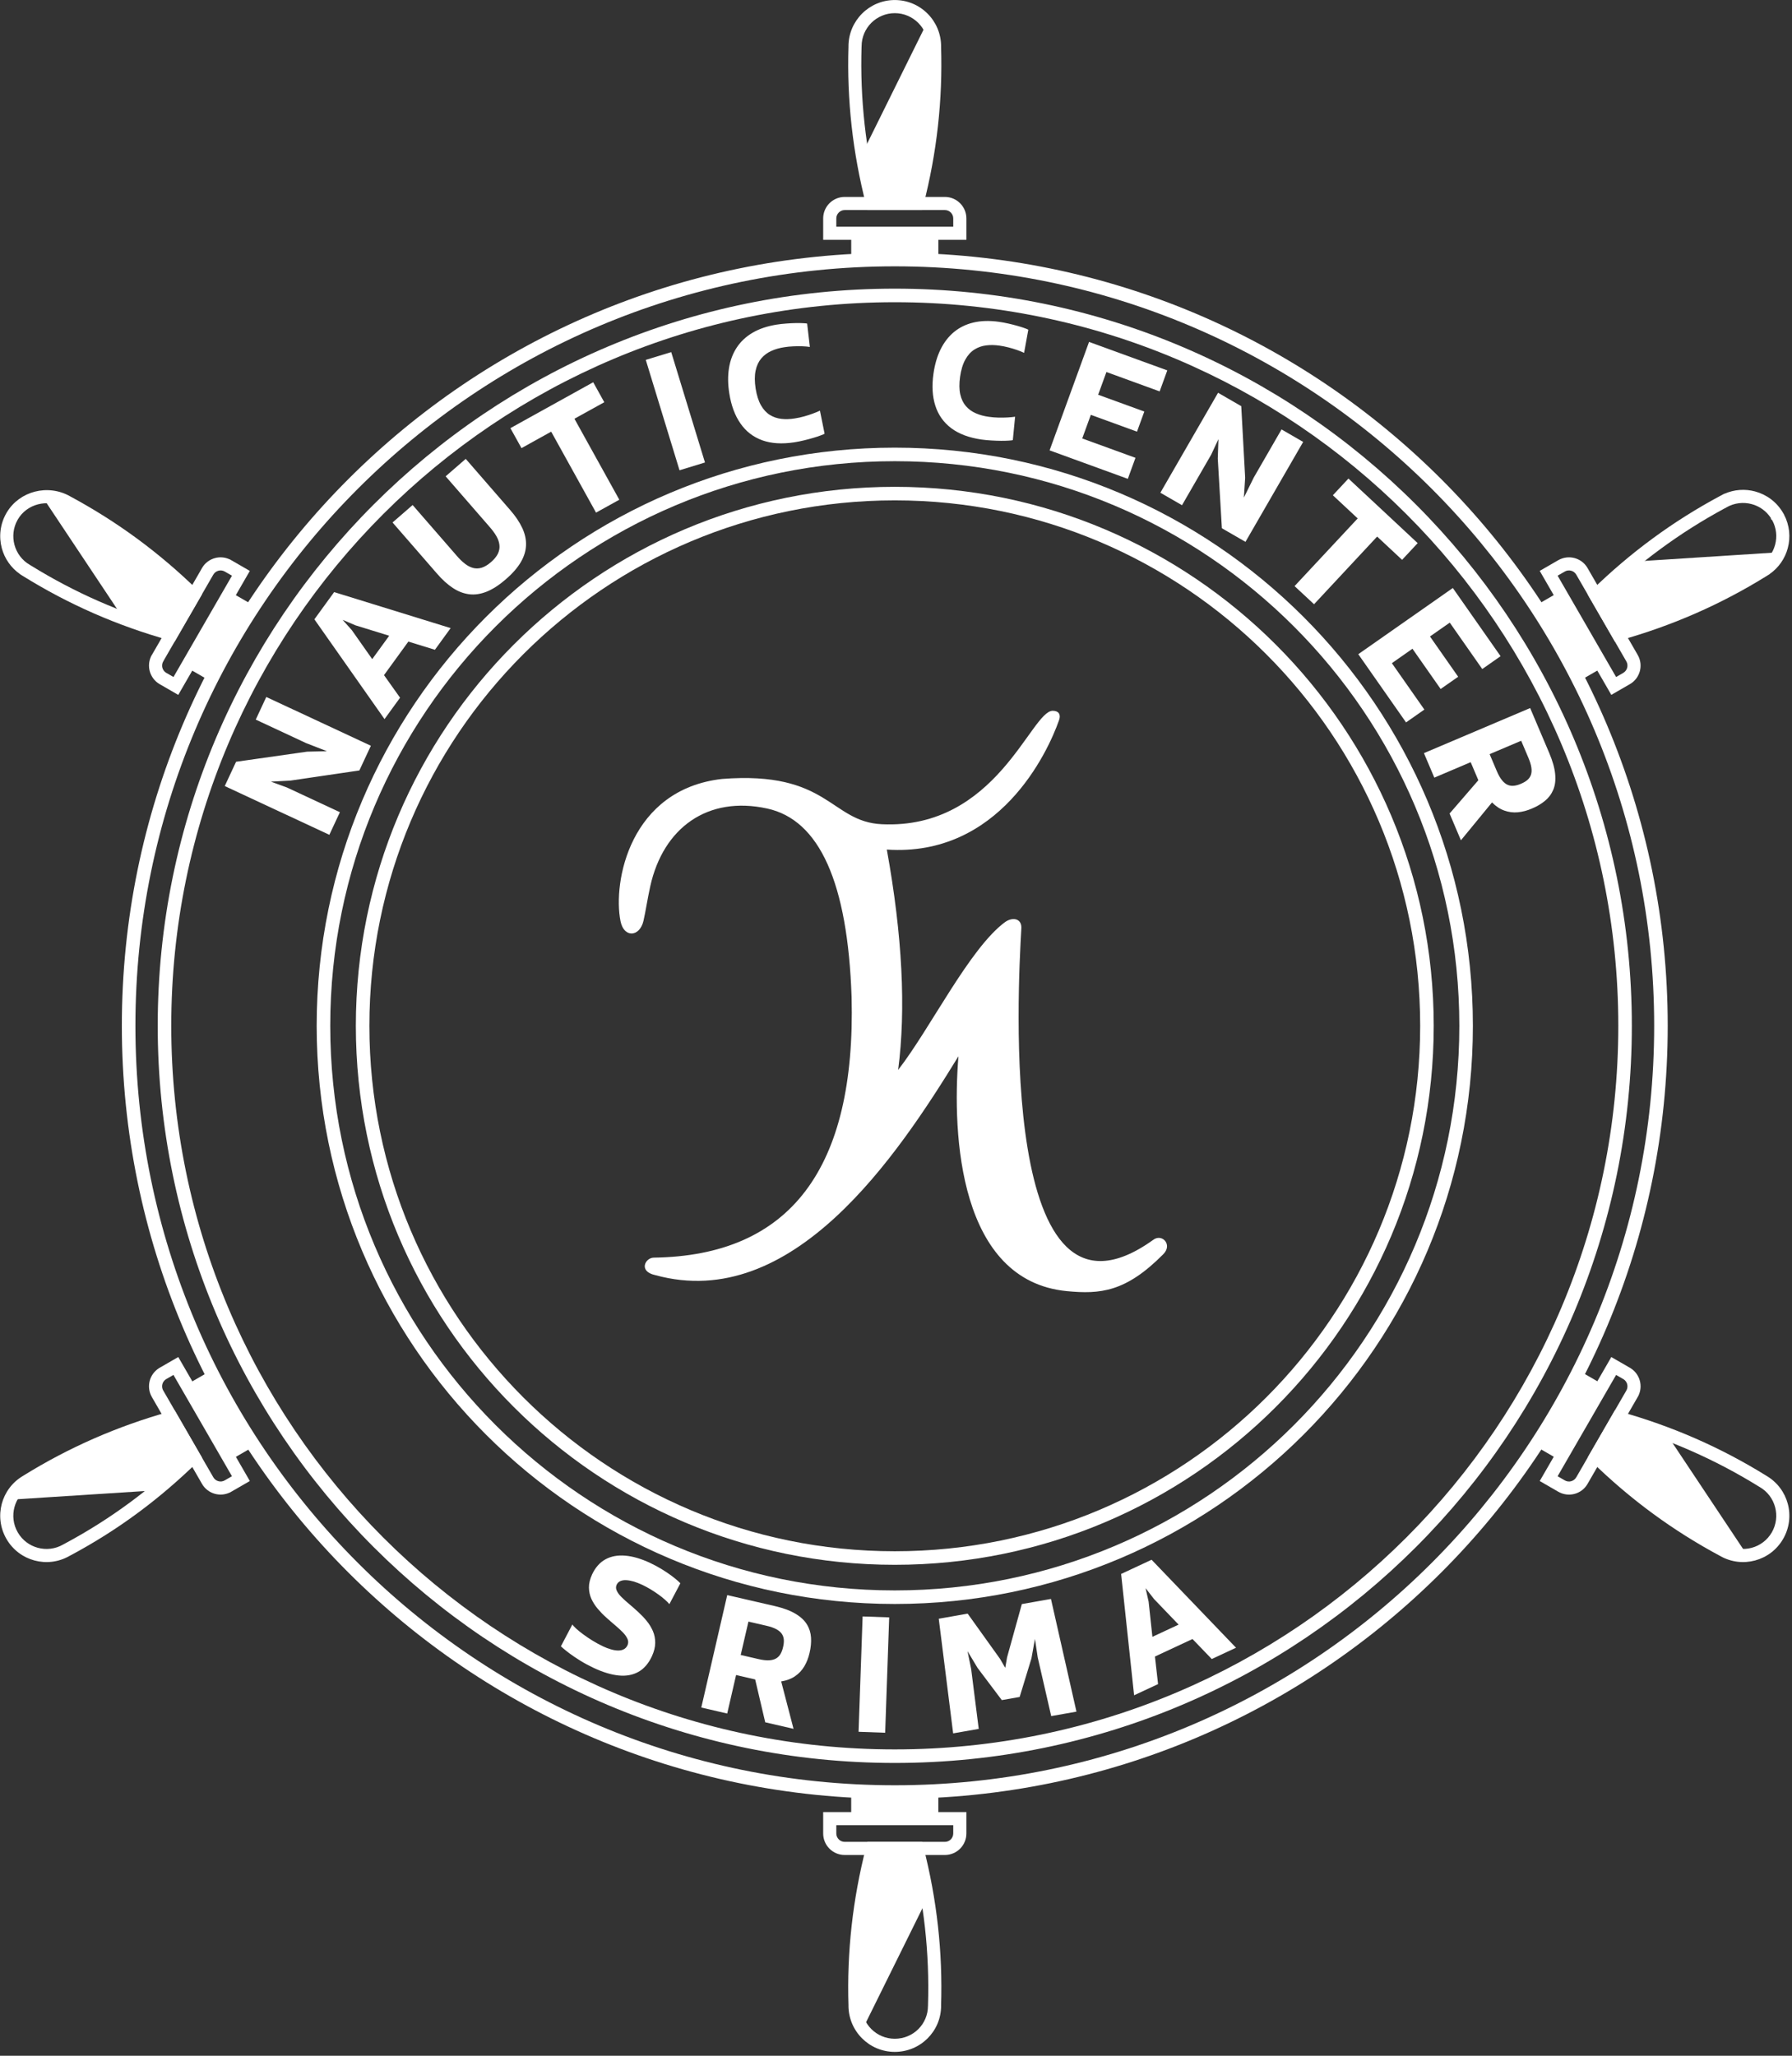
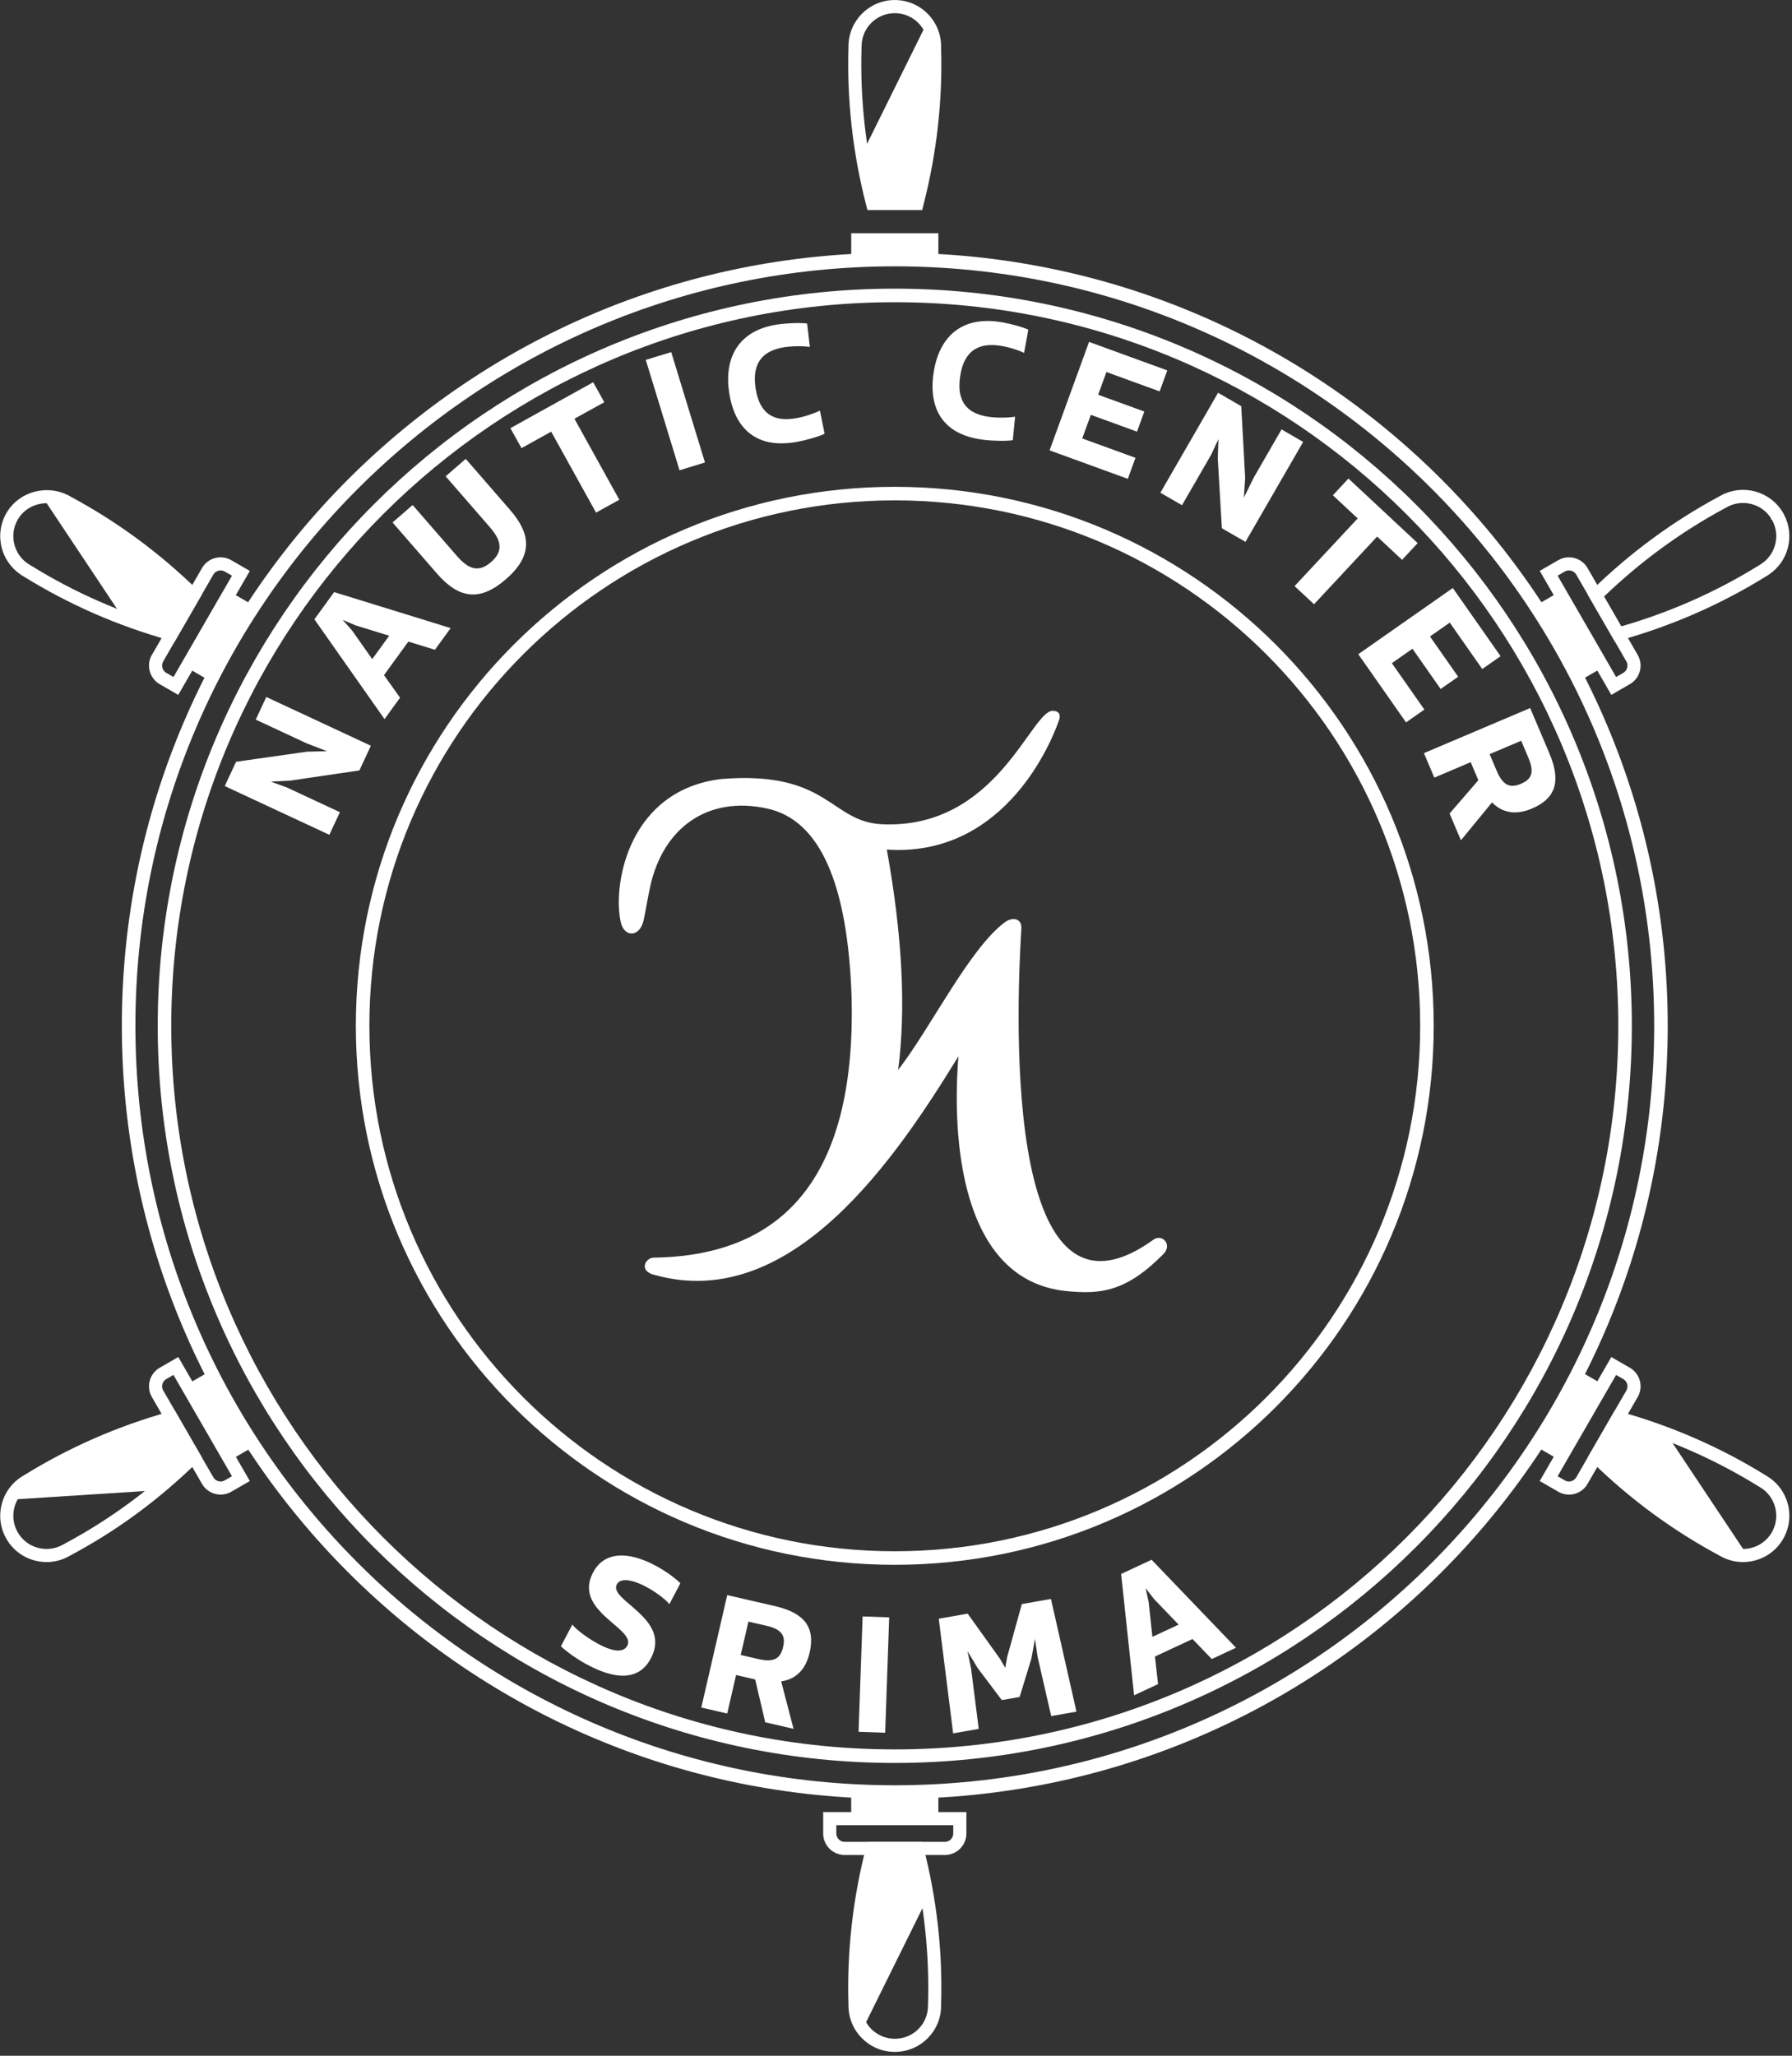
<svg xmlns="http://www.w3.org/2000/svg" xmlns:ns1="http://www.serif.com/" width="100%" height="100%" viewBox="0 0 306 351" version="1.1" xml:space="preserve" style="fill-rule:evenodd;clip-rule:evenodd;stroke-linejoin:round;stroke-miterlimit:2;">
  <rect x="0" y="0" width="306" height="351" fill="#333333" stroke="none" />
  <g transform="matrix(1,0,0,1,-1503.25,-111.847)">
    <g transform="matrix(1,0,0,1,1108,0)">
      <g id="Layer-1" ns1:id="Layer 1" transform="matrix(4.167,0,0,4.167,24.504,30.479)">
        <g transform="matrix(1,0,0,1,0,-18.18)">
          <path d="M136.635,89.104C135.109,90.644 134.062,90.743 132.687,90.61C128.277,90.183 127.984,84.223 128.248,80.986C125.739,85.076 121.45,91.503 115.823,89.954C115.116,89.8 115.419,89.238 115.763,89.238C121.348,89.161 124.05,85.598 123.869,78.551C123.709,73.875 122.556,71.303 120.411,70.836C117.969,70.303 116.152,71.624 115.62,74.017C115.503,74.544 115.431,75.046 115.342,75.433C115.187,76.106 114.541,76.15 114.4,75.452C114.076,73.835 114.79,70.054 118.558,69.624C122.94,69.281 122.988,71.378 125.108,71.479C129.808,71.702 131.218,66.831 132.111,66.831C132.353,66.831 132.452,66.979 132.373,67.208C131.904,68.554 129.906,72.826 125.313,72.518C125.952,76.048 126.101,79.058 125.777,81.546C127.097,79.852 128.704,76.554 130.167,75.482C130.482,75.267 130.863,75.344 130.824,75.771C130.686,78.207 129.854,93.081 136.227,88.511C136.586,88.233 137.043,88.708 136.635,89.104" style="fill:white;" />
        </g>
        <g transform="matrix(1,0,0,1,0,-18.615)">
          <path d="M125.639,58.089C131.738,58.089 137.259,60.561 141.256,64.557C145.252,68.554 147.724,74.075 147.724,80.174C147.724,86.273 145.252,91.794 141.256,95.79C137.259,99.787 131.738,102.259 125.639,102.259C119.54,102.259 114.019,99.787 110.022,95.79C106.026,91.794 103.554,86.273 103.554,80.174C103.554,74.075 106.026,68.554 110.022,64.557C114.019,60.561 119.54,58.089 125.639,58.089ZM140.863,64.95C136.967,61.054 131.584,58.644 125.639,58.644C119.694,58.644 114.311,61.054 110.415,64.95C106.519,68.846 104.109,74.229 104.109,80.174C104.109,86.119 106.519,91.502 110.415,95.398C114.311,99.294 119.694,101.704 125.639,101.704C131.584,101.704 136.967,99.294 140.863,95.398C144.759,91.502 147.169,86.119 147.169,80.174C147.169,74.229 144.759,68.846 140.863,64.95" style="fill:white;fill-rule:nonzero;" />
        </g>
        <g transform="matrix(1,0,0,1,0,-18.615)">
-           <path d="M125.639,56.484C132.181,56.484 138.103,59.135 142.391,63.422C146.678,67.709 149.329,73.632 149.329,80.174C149.329,86.715 146.678,92.638 142.391,96.925C138.103,101.212 132.181,103.864 125.639,103.864C119.097,103.864 113.175,101.212 108.888,96.925C104.601,92.638 101.949,86.715 101.949,80.174C101.949,73.632 104.601,67.709 108.888,63.422C113.175,59.135 119.097,56.484 125.639,56.484ZM141.998,63.815C137.811,59.628 132.028,57.039 125.639,57.039C119.251,57.039 113.467,59.628 109.28,63.815C105.094,68.001 102.505,73.785 102.505,80.174C102.505,86.562 105.094,92.346 109.28,96.532C113.467,100.719 119.251,103.308 125.639,103.308C132.028,103.308 137.811,100.719 141.998,96.532C146.184,92.346 148.774,86.562 148.774,80.174C148.774,73.785 146.184,68.001 141.998,63.815" style="fill:white;fill-rule:nonzero;" />
-         </g>
+           </g>
        <g transform="matrix(1,0,0,1,0,-18.615)">
          <path d="M125.639,49.969C133.98,49.969 141.531,53.35 146.997,58.816C152.463,64.282 155.843,71.833 155.843,80.174C155.843,88.514 152.463,96.066 146.997,101.532C141.531,106.997 133.98,110.378 125.639,110.378C117.299,110.378 109.747,106.997 104.282,101.532C98.816,96.066 95.435,88.515 95.435,80.174C95.435,71.833 98.816,64.282 104.282,58.816C109.747,53.35 117.299,49.969 125.639,49.969ZM146.604,59.209C141.239,53.843 133.827,50.525 125.639,50.525C117.452,50.525 110.04,53.843 104.674,59.209C99.309,64.574 95.99,71.986 95.99,80.174C95.99,88.361 99.309,95.774 104.674,101.139C110.04,106.504 117.452,109.823 125.639,109.823C133.827,109.823 141.239,106.504 146.604,101.139C151.97,95.774 155.288,88.361 155.288,80.174C155.288,71.986 151.97,64.574 146.604,59.209" style="fill:white;fill-rule:nonzero;" />
        </g>
        <g transform="matrix(1,0,0,1,0,-18.615)">
          <path d="M125.639,48.5C134.385,48.5 142.304,52.045 148.036,57.777C153.768,63.509 157.313,71.427 157.313,80.174C157.313,88.92 153.768,96.839 148.036,102.57C142.304,108.302 134.385,111.848 125.639,111.848C116.893,111.848 108.974,108.302 103.242,102.57C97.511,96.839 93.965,88.92 93.965,80.174C93.965,71.427 97.511,63.509 103.242,57.777C108.974,52.045 116.893,48.5 125.639,48.5ZM147.643,58.17C142.012,52.538 134.232,49.055 125.639,49.055C117.046,49.055 109.266,52.538 103.635,58.17C98.004,63.801 94.521,71.581 94.521,80.174C94.521,88.767 98.004,96.546 103.635,102.178C109.266,107.809 117.046,111.292 125.639,111.292C134.232,111.292 142.012,107.809 147.643,102.178C153.274,96.546 156.758,88.767 156.758,80.174C156.758,71.581 153.274,63.801 147.643,58.17" style="fill:white;fill-rule:nonzero;" />
        </g>
        <g transform="matrix(1,0,0,1,0,-55.116)">
          <path d="M104.17,105.2L99.884,103.201L99.452,104.129L101.513,105.09L102.368,105.423L101.555,105.442L98.646,105.856L98.182,106.851L102.468,108.849L102.901,107.922L100.73,106.91L100.074,106.67L100.869,106.628L103.698,106.212L104.17,105.2ZM107.439,100.379L102.665,98.904L101.855,100.019L104.729,104.108L105.366,103.231L104.708,102.306L105.706,100.932L106.794,101.267L107.439,100.379ZM104.921,100.692L104.225,101.65L103.391,100.465L103.013,100.041L103.537,100.265L104.921,100.692ZM109.038,96.235C109.149,96.362 109.241,96.486 109.311,96.607C109.382,96.729 109.424,96.849 109.437,96.967C109.453,97.085 109.433,97.203 109.38,97.32C109.325,97.437 109.23,97.556 109.093,97.675C108.958,97.793 108.827,97.869 108.706,97.906C108.583,97.942 108.464,97.944 108.351,97.912C108.237,97.88 108.125,97.821 108.015,97.734C107.905,97.647 107.795,97.539 107.685,97.411L105.881,95.336L105.058,96.051L106.875,98.141C107.091,98.392 107.309,98.59 107.529,98.734C107.748,98.879 107.973,98.965 108.202,98.992C108.432,99.02 108.671,98.984 108.92,98.884C109.167,98.784 109.429,98.615 109.703,98.377C109.979,98.137 110.184,97.9 110.319,97.668C110.453,97.435 110.523,97.202 110.528,96.97C110.535,96.739 110.481,96.503 110.368,96.265C110.256,96.028 110.092,95.784 109.873,95.535L108.057,93.445L107.234,94.16L109.038,96.235ZM114.351,95.119L112.512,91.801L113.735,91.124L113.281,90.305L109.888,92.186L110.342,93.005L111.559,92.33L113.397,95.647L114.351,95.119ZM117.861,93.593L116.478,89.071L115.435,89.389L116.818,93.912L117.861,93.593ZM122.572,91.469C122.494,91.508 122.398,91.546 122.288,91.587C122.177,91.629 122.059,91.667 121.931,91.703C121.804,91.739 121.675,91.767 121.546,91.787C121.352,91.819 121.167,91.826 120.994,91.806C120.819,91.786 120.662,91.732 120.519,91.644C120.376,91.555 120.255,91.423 120.155,91.248C120.055,91.072 119.983,90.845 119.937,90.566C119.893,90.278 119.892,90.032 119.936,89.83C119.978,89.627 120.057,89.461 120.168,89.329C120.279,89.199 120.417,89.096 120.579,89.023C120.74,88.95 120.918,88.899 121.111,88.87C121.229,88.851 121.352,88.839 121.481,88.834C121.61,88.827 121.733,88.827 121.851,88.831C121.969,88.836 122.071,88.845 122.159,88.859L122.048,87.902C122.02,87.894 121.964,87.888 121.879,87.885C121.796,87.879 121.695,87.879 121.575,87.881C121.456,87.883 121.328,87.889 121.193,87.9C121.058,87.909 120.925,87.924 120.795,87.944C120.412,88.006 120.084,88.117 119.813,88.276C119.54,88.436 119.324,88.638 119.163,88.883C119.002,89.127 118.896,89.408 118.845,89.724C118.794,90.041 118.798,90.387 118.858,90.764C118.936,91.259 119.088,91.669 119.315,91.994C119.54,92.319 119.838,92.549 120.207,92.683C120.577,92.817 121.016,92.844 121.525,92.766C121.658,92.745 121.793,92.717 121.928,92.684C122.063,92.651 122.19,92.618 122.307,92.582C122.425,92.547 122.525,92.514 122.604,92.483C122.685,92.453 122.738,92.43 122.763,92.414L122.572,91.469ZM130.57,91.718C130.484,91.731 130.381,91.741 130.263,91.748C130.145,91.755 130.021,91.757 129.888,91.754C129.756,91.751 129.625,91.74 129.495,91.722C129.3,91.696 129.122,91.648 128.962,91.578C128.8,91.508 128.665,91.411 128.555,91.285C128.445,91.158 128.367,90.996 128.322,90.8C128.278,90.602 128.276,90.364 128.314,90.084C128.356,89.796 128.427,89.56 128.528,89.38C128.628,89.198 128.751,89.062 128.896,88.969C129.041,88.876 129.202,88.818 129.379,88.796C129.554,88.773 129.739,88.777 129.933,88.805C130.05,88.821 130.172,88.846 130.297,88.878C130.422,88.91 130.54,88.945 130.651,88.985C130.763,89.024 130.858,89.062 130.938,89.101L131.111,88.153C131.087,88.137 131.035,88.115 130.955,88.087C130.877,88.058 130.78,88.028 130.665,87.995C130.551,87.962 130.427,87.931 130.295,87.901C130.163,87.871 130.031,87.846 129.901,87.828C129.517,87.775 129.171,87.785 128.864,87.858C128.557,87.93 128.291,88.061 128.065,88.247C127.84,88.434 127.657,88.672 127.515,88.959C127.374,89.248 127.277,89.58 127.224,89.957C127.154,90.454 127.179,90.89 127.301,91.267C127.421,91.644 127.64,91.951 127.953,92.188C128.268,92.423 128.679,92.578 129.189,92.652C129.323,92.671 129.459,92.683 129.599,92.691C129.737,92.699 129.868,92.704 129.991,92.705C130.114,92.705 130.219,92.703 130.304,92.697C130.39,92.692 130.448,92.686 130.476,92.677L130.57,91.718ZM135.189,94.263L135.502,93.402L133.321,92.608L133.673,91.64L135.565,92.329L135.865,91.505L133.973,90.817L134.312,89.886L136.493,90.68L136.806,89.819L133.6,88.652L131.983,93.096L135.189,94.263ZM140.01,96.845L142.374,92.75L141.488,92.238L140.351,94.208L139.945,95.031L139.997,94.219L139.837,91.285L138.887,90.736L136.523,94.832L137.409,95.344L138.606,93.27L138.902,92.637L138.875,93.433L139.043,96.287L140.01,96.845ZM142.82,99.402L145.406,96.628L146.428,97.582L147.067,96.897L144.23,94.251L143.591,94.936L144.609,95.885L142.022,98.658L142.82,99.402ZM146.59,104.243L147.341,103.717L146.009,101.816L146.853,101.225L148.008,102.874L148.726,102.372L147.571,100.722L148.382,100.155L149.713,102.056L150.464,101.53L148.507,98.736L144.633,101.448L146.59,104.243ZM148.839,109.073L150.113,107.522C150.272,107.681 150.44,107.793 150.619,107.856C150.797,107.92 150.98,107.943 151.169,107.926C151.358,107.908 151.549,107.859 151.74,107.776C151.95,107.69 152.13,107.583 152.282,107.458C152.434,107.333 152.548,107.181 152.623,107.003C152.698,106.825 152.724,106.613 152.701,106.366C152.68,106.119 152.599,105.832 152.46,105.502L151.676,103.655L147.323,105.502L147.749,106.506L149.239,105.873L149.553,106.612L148.374,107.977L148.839,109.073ZM150.015,105.544L151.308,104.995L151.603,105.691C151.67,105.849 151.711,105.985 151.727,106.101C151.743,106.217 151.735,106.316 151.706,106.397C151.675,106.479 151.626,106.55 151.557,106.607C151.488,106.665 151.402,106.715 151.3,106.757C151.199,106.801 151.103,106.829 151.012,106.838C150.921,106.849 150.836,106.836 150.754,106.801C150.673,106.766 150.596,106.704 150.522,106.612C150.448,106.521 150.377,106.398 150.31,106.24L150.015,105.544Z" style="fill:white;fill-rule:nonzero;" />
        </g>
        <g transform="matrix(1,0,0,1,0,32.062)">
          <path d="M111.957,54.922C111.958,54.924 111.99,54.952 112.053,55.007C112.117,55.063 112.208,55.135 112.325,55.223C112.444,55.312 112.586,55.407 112.751,55.51C112.917,55.613 113.102,55.713 113.307,55.81C113.68,55.984 114.02,56.087 114.327,56.117C114.634,56.147 114.901,56.098 115.131,55.97C115.36,55.843 115.545,55.63 115.685,55.332C115.775,55.136 115.821,54.951 115.822,54.78C115.823,54.609 115.791,54.448 115.728,54.299C115.663,54.151 115.578,54.01 115.472,53.881C115.366,53.751 115.25,53.63 115.126,53.516C115.002,53.402 114.88,53.295 114.76,53.194C114.64,53.095 114.535,52.998 114.443,52.908C114.352,52.818 114.286,52.73 114.247,52.645C114.207,52.562 114.205,52.479 114.241,52.4C114.275,52.328 114.328,52.277 114.398,52.247C114.467,52.218 114.55,52.206 114.644,52.212C114.738,52.218 114.839,52.237 114.95,52.269C115.058,52.303 115.168,52.346 115.282,52.399C115.397,52.452 115.511,52.514 115.627,52.583C115.741,52.652 115.85,52.724 115.952,52.797C116.055,52.872 116.145,52.943 116.222,53.012C116.301,53.08 116.36,53.141 116.402,53.194L116.852,52.341C116.839,52.323 116.799,52.284 116.734,52.227C116.668,52.169 116.581,52.099 116.472,52.017C116.362,51.937 116.235,51.85 116.09,51.762C115.943,51.671 115.784,51.586 115.611,51.504C115.24,51.331 114.9,51.232 114.591,51.207C114.282,51.181 114.012,51.232 113.782,51.358C113.552,51.485 113.369,51.691 113.235,51.976C113.149,52.167 113.105,52.344 113.106,52.511C113.108,52.676 113.141,52.832 113.206,52.977C113.273,53.121 113.359,53.257 113.466,53.383C113.574,53.511 113.689,53.63 113.814,53.741C113.939,53.854 114.062,53.96 114.181,54.061C114.3,54.161 114.405,54.258 114.495,54.35C114.585,54.442 114.648,54.533 114.686,54.62C114.724,54.708 114.724,54.794 114.685,54.881C114.648,54.957 114.597,55.013 114.528,55.046C114.461,55.08 114.382,55.095 114.293,55.094C114.203,55.091 114.107,55.076 114.005,55.045C113.901,55.016 113.797,54.976 113.69,54.926C113.542,54.856 113.398,54.779 113.26,54.693C113.121,54.608 112.994,54.522 112.878,54.436C112.762,54.35 112.664,54.272 112.586,54.2C112.508,54.127 112.454,54.07 112.427,54.027L111.957,54.922ZM121.49,58.303L120.984,56.36C121.206,56.326 121.395,56.255 121.551,56.148C121.708,56.041 121.834,55.907 121.931,55.744C122.028,55.581 122.1,55.397 122.146,55.194C122.199,54.973 122.219,54.764 122.207,54.568C122.195,54.371 122.14,54.19 122.039,54.025C121.939,53.86 121.783,53.714 121.569,53.587C121.357,53.459 121.077,53.356 120.728,53.274L118.773,52.823L117.71,57.43L118.772,57.676L119.136,56.098L119.918,56.279L120.33,58.035L121.49,58.303ZM119.325,55.277L119.642,53.909L120.378,54.079C120.545,54.117 120.68,54.164 120.783,54.22C120.885,54.275 120.961,54.339 121.01,54.411C121.058,54.484 121.086,54.565 121.092,54.654C121.098,54.745 121.088,54.843 121.062,54.951C121.039,55.058 121.004,55.152 120.959,55.231C120.914,55.311 120.853,55.373 120.777,55.418C120.702,55.463 120.605,55.489 120.488,55.495C120.371,55.501 120.229,55.486 120.062,55.447L119.325,55.277ZM125.245,58.463L125.41,53.736L124.321,53.698L124.155,58.424L125.245,58.463ZM133.084,57.599L132.039,52.981L130.846,53.191L130.24,55.376L130.166,55.804L129.951,55.434L128.626,53.583L127.441,53.792L128.031,58.489L129.079,58.305L128.769,55.853L128.619,55.119L129.032,55.807L130.025,57.126L130.756,56.997L131.239,55.418L131.383,54.618L131.496,55.373L132.049,57.781L133.084,57.599ZM139.623,54.98L136.163,51.375L134.914,51.957L135.446,56.928L136.428,56.47L136.3,55.341L137.84,54.623L138.629,55.443L139.623,54.98ZM137.27,54.033L136.196,54.533L136.041,53.092L135.916,52.538L136.266,52.988L137.27,54.033Z" style="fill:white;fill-rule:nonzero;" />
        </g>
        <g transform="matrix(1,0,0,1,0,-94.069)">
          <path d="M124.278,115.504C124.244,116.571 124.286,117.636 124.404,118.699C124.514,119.694 124.691,120.683 124.934,121.666L126.344,121.666C126.587,120.683 126.764,119.694 126.875,118.699C126.993,117.636 127.034,116.571 127,115.504L126.999,115.495C126.999,115.12 126.847,114.78 126.601,114.534C126.355,114.288 126.015,114.135 125.639,114.135C125.263,114.135 124.923,114.288 124.677,114.533C124.431,114.779 124.279,115.12 124.279,115.495L124.278,115.504ZM123.87,118.758C123.75,117.677 123.707,116.589 123.742,115.495L123.741,115.495C123.741,114.972 123.954,114.498 124.297,114.154L124.298,114.153C124.641,113.81 125.116,113.597 125.639,113.597C126.163,113.597 126.638,113.81 126.981,114.153C127.324,114.496 127.537,114.971 127.537,115.495L127.536,115.495C127.571,116.589 127.528,117.677 127.408,118.758C127.288,119.841 127.089,120.922 126.812,122.001L126.761,122.204L124.518,122.204L124.466,122.001C124.189,120.922 123.99,119.841 123.87,118.758" style="fill:white;fill-rule:nonzero;" />
        </g>
        <g transform="matrix(1,0,0,1,0,-93.4)">
          <path d="M124.298,119.234C124.41,119.913 124.552,120.591 124.725,121.266L126.553,121.266C127.099,119.137 127.338,116.991 127.268,114.826C127.268,114.467 127.151,114.135 126.954,113.866L124.298,119.234Z" style="fill:white;" />
        </g>
        <g transform="matrix(1,0,0,1,0,-84.781)">
-           <path d="M123.584,112.377L127.694,112.377C127.936,112.377 128.156,112.476 128.315,112.635C128.474,112.794 128.573,113.014 128.573,113.256L128.573,114.135L122.705,114.135L122.705,113.256C122.705,113.014 122.804,112.794 122.963,112.635C123.122,112.476 123.342,112.377 123.584,112.377ZM127.694,112.915L123.584,112.915C123.491,112.915 123.405,112.954 123.344,113.016C123.282,113.078 123.243,113.163 123.243,113.256L123.243,113.597L128.035,113.597L128.035,113.256C128.035,113.163 127.996,113.078 127.935,113.016C127.873,112.954 127.788,112.915 127.694,112.915" style="fill:white;fill-rule:nonzero;" />
-         </g>
+           </g>
        <g transform="matrix(1,0,0,1,0,-82.463)">
          <rect x="123.854" y="111.548" width="3.571" height="1.098" style="fill:white;" />
        </g>
        <g transform="matrix(1,0,0,1,0,56.865)">
          <path d="M127,44.848L127,44.831C127.034,43.764 126.993,42.698 126.875,41.636C126.764,40.641 126.587,39.652 126.344,38.669L124.934,38.669C124.691,39.652 124.514,40.641 124.404,41.636C124.286,42.698 124.244,43.764 124.278,44.831L124.279,44.839C124.279,45.215 124.432,45.555 124.678,45.801C124.924,46.047 125.264,46.199 125.639,46.199C126.016,46.199 126.357,46.049 126.603,45.805C126.847,45.562 126.999,45.225 126.999,44.85L127,44.848ZM127.536,44.848L127.536,44.85L127.537,44.85C127.537,45.373 127.325,45.844 126.981,46.185C126.638,46.527 126.163,46.737 125.639,46.737C125.115,46.737 124.641,46.525 124.297,46.181C123.954,45.838 123.741,45.363 123.741,44.839L123.742,44.839C123.707,43.746 123.75,42.658 123.87,41.577C123.99,40.494 124.189,39.413 124.466,38.334L124.518,38.131L126.76,38.131L126.812,38.334C127.089,39.413 127.288,40.494 127.408,41.577C127.529,42.661 127.571,43.751 127.536,44.848Z" style="fill:white;fill-rule:nonzero;" />
        </g>
        <g transform="matrix(1,0,0,1,0,56.197)">
          <path d="M126.98,41.1C126.869,40.421 126.726,39.744 126.553,39.068L124.725,39.068C124.179,41.197 123.94,43.344 124.01,45.508C124.01,45.867 124.127,46.199 124.324,46.468L126.98,41.1Z" style="fill:white;" />
        </g>
        <g transform="matrix(1,0,0,1,0,47.577)">
          <path d="M127.694,47.957L123.584,47.957C123.342,47.957 123.122,47.858 122.963,47.699C122.804,47.54 122.705,47.32 122.705,47.078L122.705,46.199L128.573,46.199L128.573,47.078C128.573,47.32 128.474,47.54 128.315,47.699C128.156,47.858 127.936,47.957 127.694,47.957ZM123.584,47.419L127.694,47.419C127.788,47.419 127.873,47.38 127.935,47.318C127.996,47.256 128.035,47.171 128.035,47.078L128.035,46.737L123.243,46.737L123.243,47.078C123.243,47.171 123.282,47.256 123.344,47.318C123.405,47.38 123.491,47.419 123.584,47.419" style="fill:white;fill-rule:nonzero;" />
        </g>
        <g transform="matrix(-1,0,0,1,251.278,45.259)">
          <rect x="123.854" y="47.688" width="3.571" height="1.098" style="fill:white;" />
        </g>
        <g transform="matrix(1,0,0,1,0,-56.357)">
          <path d="M159.46,96.205L159.467,96.202C159.493,96.187 159.52,96.172 159.547,96.159L159.636,96.111L159.64,96.115C160.045,95.937 160.486,95.911 160.891,96.02C161.36,96.145 161.781,96.45 162.043,96.904L162.08,96.967L162.08,96.971C162.31,97.409 162.353,97.898 162.233,98.343C162.121,98.764 161.863,99.146 161.484,99.409L161.484,99.412L161.413,99.456L161.4,99.464L161.357,99.491C160.427,100.068 159.461,100.577 158.459,101.016C157.459,101.454 156.423,101.823 155.352,102.122L155.152,102.178L155.048,101.998L154.591,101.207L154.134,100.416L154.03,100.235L154.178,100.09C154.973,99.311 155.811,98.598 156.69,97.952C157.568,97.306 158.492,96.724 159.46,96.205ZM159.651,96.711C158.732,97.207 157.851,97.764 157.008,98.385C156.202,98.977 155.434,99.625 154.703,100.328L155.056,100.938L155.408,101.549C156.383,101.267 157.329,100.926 158.245,100.524C159.21,100.101 160.144,99.611 161.045,99.053L161.046,99.051L161.061,99.042L161.073,99.035L161.073,99.035L161.081,99.031C161.406,98.843 161.624,98.541 161.714,98.205C161.801,97.879 161.769,97.522 161.598,97.205L161.542,97.149L161.542,97.112C161.353,96.82 161.067,96.623 160.753,96.539C160.416,96.449 160.044,96.487 159.719,96.674L159.656,96.711L159.651,96.711Z" style="fill:white;fill-rule:nonzero;" />
        </g>
        <g transform="matrix(1,0,0,1,0,-54.07)">
-           <path d="M155.913,96.608C155.38,97.045 154.865,97.507 154.367,97.995L154.823,98.786L155.28,99.577C157.397,98.986 159.375,98.119 161.215,96.977C161.526,96.797 161.755,96.53 161.89,96.225L155.913,96.608Z" style="fill:white;" />
-         </g>
+           </g>
        <g transform="matrix(1,0,0,1,0,-51.398)">
          <path d="M154.028,94.2L156.083,97.76C156.204,97.969 156.229,98.209 156.171,98.425C156.112,98.642 155.972,98.837 155.762,98.958L155.761,98.958L155.233,99.263L155.001,99.397L154.868,99.165L152.203,94.55L152.068,94.317L152.3,94.183L152.828,93.878L152.829,93.878C153.039,93.757 153.278,93.733 153.495,93.791C153.712,93.849 153.907,93.99 154.028,94.199L154.028,94.2ZM155.619,98.027L153.564,94.468L153.563,94.468C153.517,94.387 153.441,94.332 153.356,94.31C153.271,94.287 153.178,94.296 153.097,94.342L153.097,94.343L152.801,94.513L155.198,98.665L155.494,98.495L155.493,98.494C155.574,98.447 155.629,98.371 155.652,98.286C155.674,98.201 155.665,98.107 155.619,98.027" style="fill:white;fill-rule:nonzero;" />
        </g>
        <g transform="matrix(0.5,0.866,0.866,-0.5,-6.61,-39.083)">
          <rect x="151.506" y="95.583" width="3.57" height="1.098" style="fill:white;" />
        </g>
        <g transform="matrix(1,0,0,1,0,19.169)">
          <path d="M91.566,63.64L91.627,63.607C92.569,63.103 93.455,62.542 94.3,61.918C95.091,61.334 95.845,60.693 96.575,59.99L96.223,59.38L95.87,58.769C94.895,59.051 93.949,59.392 93.033,59.793C92.058,60.221 91.115,60.718 90.205,61.283L90.197,61.287C89.872,61.474 89.655,61.776 89.564,62.113C89.474,62.45 89.512,62.821 89.7,63.146C89.887,63.471 90.189,63.689 90.526,63.779C90.863,63.869 91.234,63.831 91.559,63.644L91.566,63.64ZM91.879,64.08L91.818,64.112C91.366,64.371 90.853,64.423 90.387,64.298C89.919,64.173 89.497,63.868 89.235,63.413C88.973,62.959 88.92,62.442 89.045,61.974C89.17,61.509 89.472,61.09 89.922,60.827L89.922,60.827C90.851,60.25 91.817,59.741 92.819,59.302C93.819,58.864 94.855,58.495 95.926,58.196L96.126,58.14L96.23,58.32L96.687,59.111L97.144,59.902L97.248,60.083L97.1,60.228C96.306,61.006 95.484,61.71 94.619,62.349C93.755,62.988 92.846,63.562 91.879,64.08" style="fill:white;fill-rule:nonzero;" />
        </g>
        <g transform="matrix(1,0,0,1,0,16.867)">
          <path d="M95.365,63.725C95.898,63.289 96.413,62.827 96.912,62.339L96.455,61.548L95.998,60.757C93.881,61.348 91.903,62.215 90.064,63.357C89.752,63.537 89.523,63.804 89.388,64.109L95.365,63.725Z" style="fill:white;" />
        </g>
        <g transform="matrix(1,0,0,1,0,14.187)">
          <path d="M97.214,66.078L95.195,62.582L95.196,62.582L95.195,62.581C95.074,62.371 95.05,62.132 95.108,61.916C95.162,61.712 95.29,61.528 95.479,61.405L95.484,61.401L95.516,61.383L96.044,61.078L96.277,60.943L96.411,61.175L99.076,65.791L99.21,66.024L98.978,66.158L98.45,66.462L98.386,66.499L98.379,66.499C98.187,66.588 97.976,66.602 97.783,66.55C97.567,66.492 97.371,66.351 97.25,66.142L97.214,66.078L97.214,66.078ZM95.66,62.313L97.715,65.873L97.716,65.875C97.763,65.955 97.838,66.008 97.922,66.031C98.007,66.054 98.1,66.045 98.181,65.998L98.245,65.961L98.477,65.827L96.08,61.676L95.785,61.847L95.785,61.846L95.784,61.847C95.704,61.893 95.649,61.969 95.626,62.054C95.605,62.134 95.612,62.22 95.65,62.297L95.66,62.313Z" style="fill:white;fill-rule:nonzero;" />
        </g>
        <g transform="matrix(-0.5,-0.866,-0.866,0.5,202.58,130.289)">
          <rect x="96.201" y="63.653" width="3.571" height="1.098" style="fill:white;" />
        </g>
        <g transform="matrix(1,0,0,1,0,19.169)">
          <path d="M161.073,61.283C160.163,60.718 159.22,60.221 158.245,59.794C157.329,59.392 156.383,59.051 155.408,58.769L155.056,59.38L154.703,59.99C155.434,60.693 156.203,61.341 157.008,61.934C157.87,62.567 158.771,63.136 159.712,63.64L159.719,63.644C160.044,63.831 160.415,63.869 160.753,63.779C161.089,63.689 161.391,63.471 161.579,63.146C161.766,62.821 161.804,62.45 161.714,62.113C161.624,61.777 161.406,61.474 161.081,61.287L161.073,61.283ZM158.459,59.302C159.461,59.741 160.427,60.25 161.357,60.827L161.356,60.827C161.806,61.09 162.109,61.509 162.233,61.974C162.359,62.443 162.305,62.96 162.043,63.413C161.781,63.868 161.36,64.173 160.891,64.298C160.426,64.423 159.912,64.371 159.46,64.112C158.492,63.594 157.569,63.012 156.69,62.366C155.811,61.72 154.974,61.007 154.178,60.228L154.03,60.083L154.134,59.902L154.591,59.111L155.048,58.32L155.152,58.14L155.352,58.196C156.423,58.495 157.459,58.864 158.459,59.302" style="fill:white;fill-rule:nonzero;" />
        </g>
        <g transform="matrix(1,0,0,1,0,19.181)">
          <path d="M157.254,59.088C156.61,58.845 155.952,58.63 155.28,58.442L154.823,59.234L154.367,60.025C155.937,61.563 157.677,62.842 159.586,63.864C159.897,64.044 160.243,64.109 160.574,64.073L157.254,59.088Z" style="fill:white;" />
        </g>
        <g transform="matrix(1,0,0,1,0,14.194)">
          <path d="M156.083,62.575L154.028,66.134L154.028,66.135C153.907,66.345 153.712,66.486 153.495,66.544C153.278,66.602 153.039,66.577 152.829,66.456L152.828,66.456L152.3,66.151L152.068,66.017L152.203,65.784L154.868,61.169L155.001,60.937L155.234,61.071L155.699,61.339L155.762,61.376C155.972,61.497 156.112,61.692 156.171,61.91C156.222,62.102 156.209,62.313 156.12,62.505L156.12,62.511L156.097,62.55L156.083,62.576L156.083,62.575ZM153.564,65.867L155.582,62.371L155.582,62.37L155.619,62.307C155.665,62.226 155.674,62.133 155.652,62.048C155.63,61.966 155.577,61.892 155.501,61.845L155.5,61.845L155.493,61.841L155.198,61.67L152.801,65.821L153.097,65.992L153.097,65.992C153.178,66.038 153.271,66.048 153.356,66.025C153.441,66.002 153.517,65.947 153.563,65.866L153.564,65.867Z" style="fill:white;fill-rule:nonzero;" />
        </g>
        <g transform="matrix(-0.5,0.866,0.866,0.5,174.335,-87.325)">
          <rect x="151.506" y="63.653" width="3.571" height="1.098" style="fill:white;" />
        </g>
        <g transform="matrix(1,0,0,1,0,-56.361)">
          <path d="M89.922,99.496L89.878,99.469L89.864,99.46L89.795,99.417L89.795,99.414C89.415,99.15 89.158,98.768 89.045,98.348C88.92,97.88 88.973,97.363 89.235,96.91L89.255,96.875L89.257,96.873C89.52,96.44 89.937,96.153 90.399,96.033C90.872,95.911 91.394,95.967 91.847,96.225L91.847,96.225L91.855,96.229L91.855,96.23C92.809,96.743 93.721,97.319 94.588,97.956C95.467,98.603 96.305,99.316 97.1,100.095L97.248,100.24L97.144,100.42L96.687,101.212L96.687,101.211L96.23,102.002L96.126,102.183L95.927,102.127C94.855,101.828 93.819,101.459 92.819,101.021C91.817,100.582 90.851,100.073 89.922,99.496ZM90.205,99.04L90.217,99.047L90.232,99.056L90.234,99.057C91.135,99.615 92.068,100.106 93.034,100.529C93.95,100.93 94.895,101.272 95.871,101.553L96.223,100.944L96.223,100.943L96.575,100.332C95.844,99.629 95.076,98.982 94.27,98.389C93.417,97.762 92.524,97.197 91.593,96.698L91.593,96.698L91.565,96.683L91.566,96.682C91.242,96.503 90.869,96.465 90.531,96.552C90.191,96.64 89.885,96.854 89.7,97.176L89.694,97.187C89.511,97.509 89.475,97.876 89.564,98.209C89.655,98.546 89.872,98.848 90.197,99.035L90.205,99.04L90.205,99.04Z" style="fill:white;fill-rule:nonzero;" />
        </g>
        <g transform="matrix(1,0,0,1,0,-56.385)">
          <path d="M94.024,101.246C94.668,101.489 95.326,101.704 95.998,101.892L96.455,101.1L96.912,100.309C95.341,98.771 93.601,97.491 91.692,96.47C91.381,96.29 91.036,96.225 90.704,96.261L94.024,101.246Z" style="fill:white;" />
        </g>
        <g transform="matrix(1,0,0,1,0,-51.391)">
          <path d="M95.196,97.753L97.214,94.257L97.214,94.256L97.25,94.192C97.371,93.983 97.567,93.842 97.783,93.784C97.976,93.732 98.187,93.746 98.379,93.835L98.385,93.835L98.424,93.857L98.45,93.872L98.45,93.872L98.977,94.176L99.21,94.311L99.076,94.542L96.411,99.158L96.277,99.391L95.58,98.988L95.516,98.952C95.307,98.831 95.166,98.635 95.108,98.418C95.056,98.226 95.07,98.015 95.158,97.823L95.158,97.817L95.18,97.779L95.195,97.752L95.196,97.753ZM97.714,94.461L95.696,97.956L95.696,97.958L95.66,98.021C95.613,98.102 95.604,98.195 95.626,98.28C95.649,98.362 95.701,98.436 95.777,98.483L95.778,98.483L95.785,98.487L96.081,98.658L98.478,94.507L98.246,94.373L98.245,94.373L98.181,94.336C98.1,94.289 98.007,94.28 97.922,94.303C97.838,94.326 97.762,94.38 97.715,94.461L97.714,94.461Z" style="fill:white;fill-rule:nonzero;" />
        </g>
        <g transform="matrix(0.5,-0.866,-0.866,-0.5,132.247,178.525)">
          <rect x="96.201" y="95.583" width="3.571" height="1.098" style="fill:white;" />
        </g>
      </g>
    </g>
  </g>
</svg>